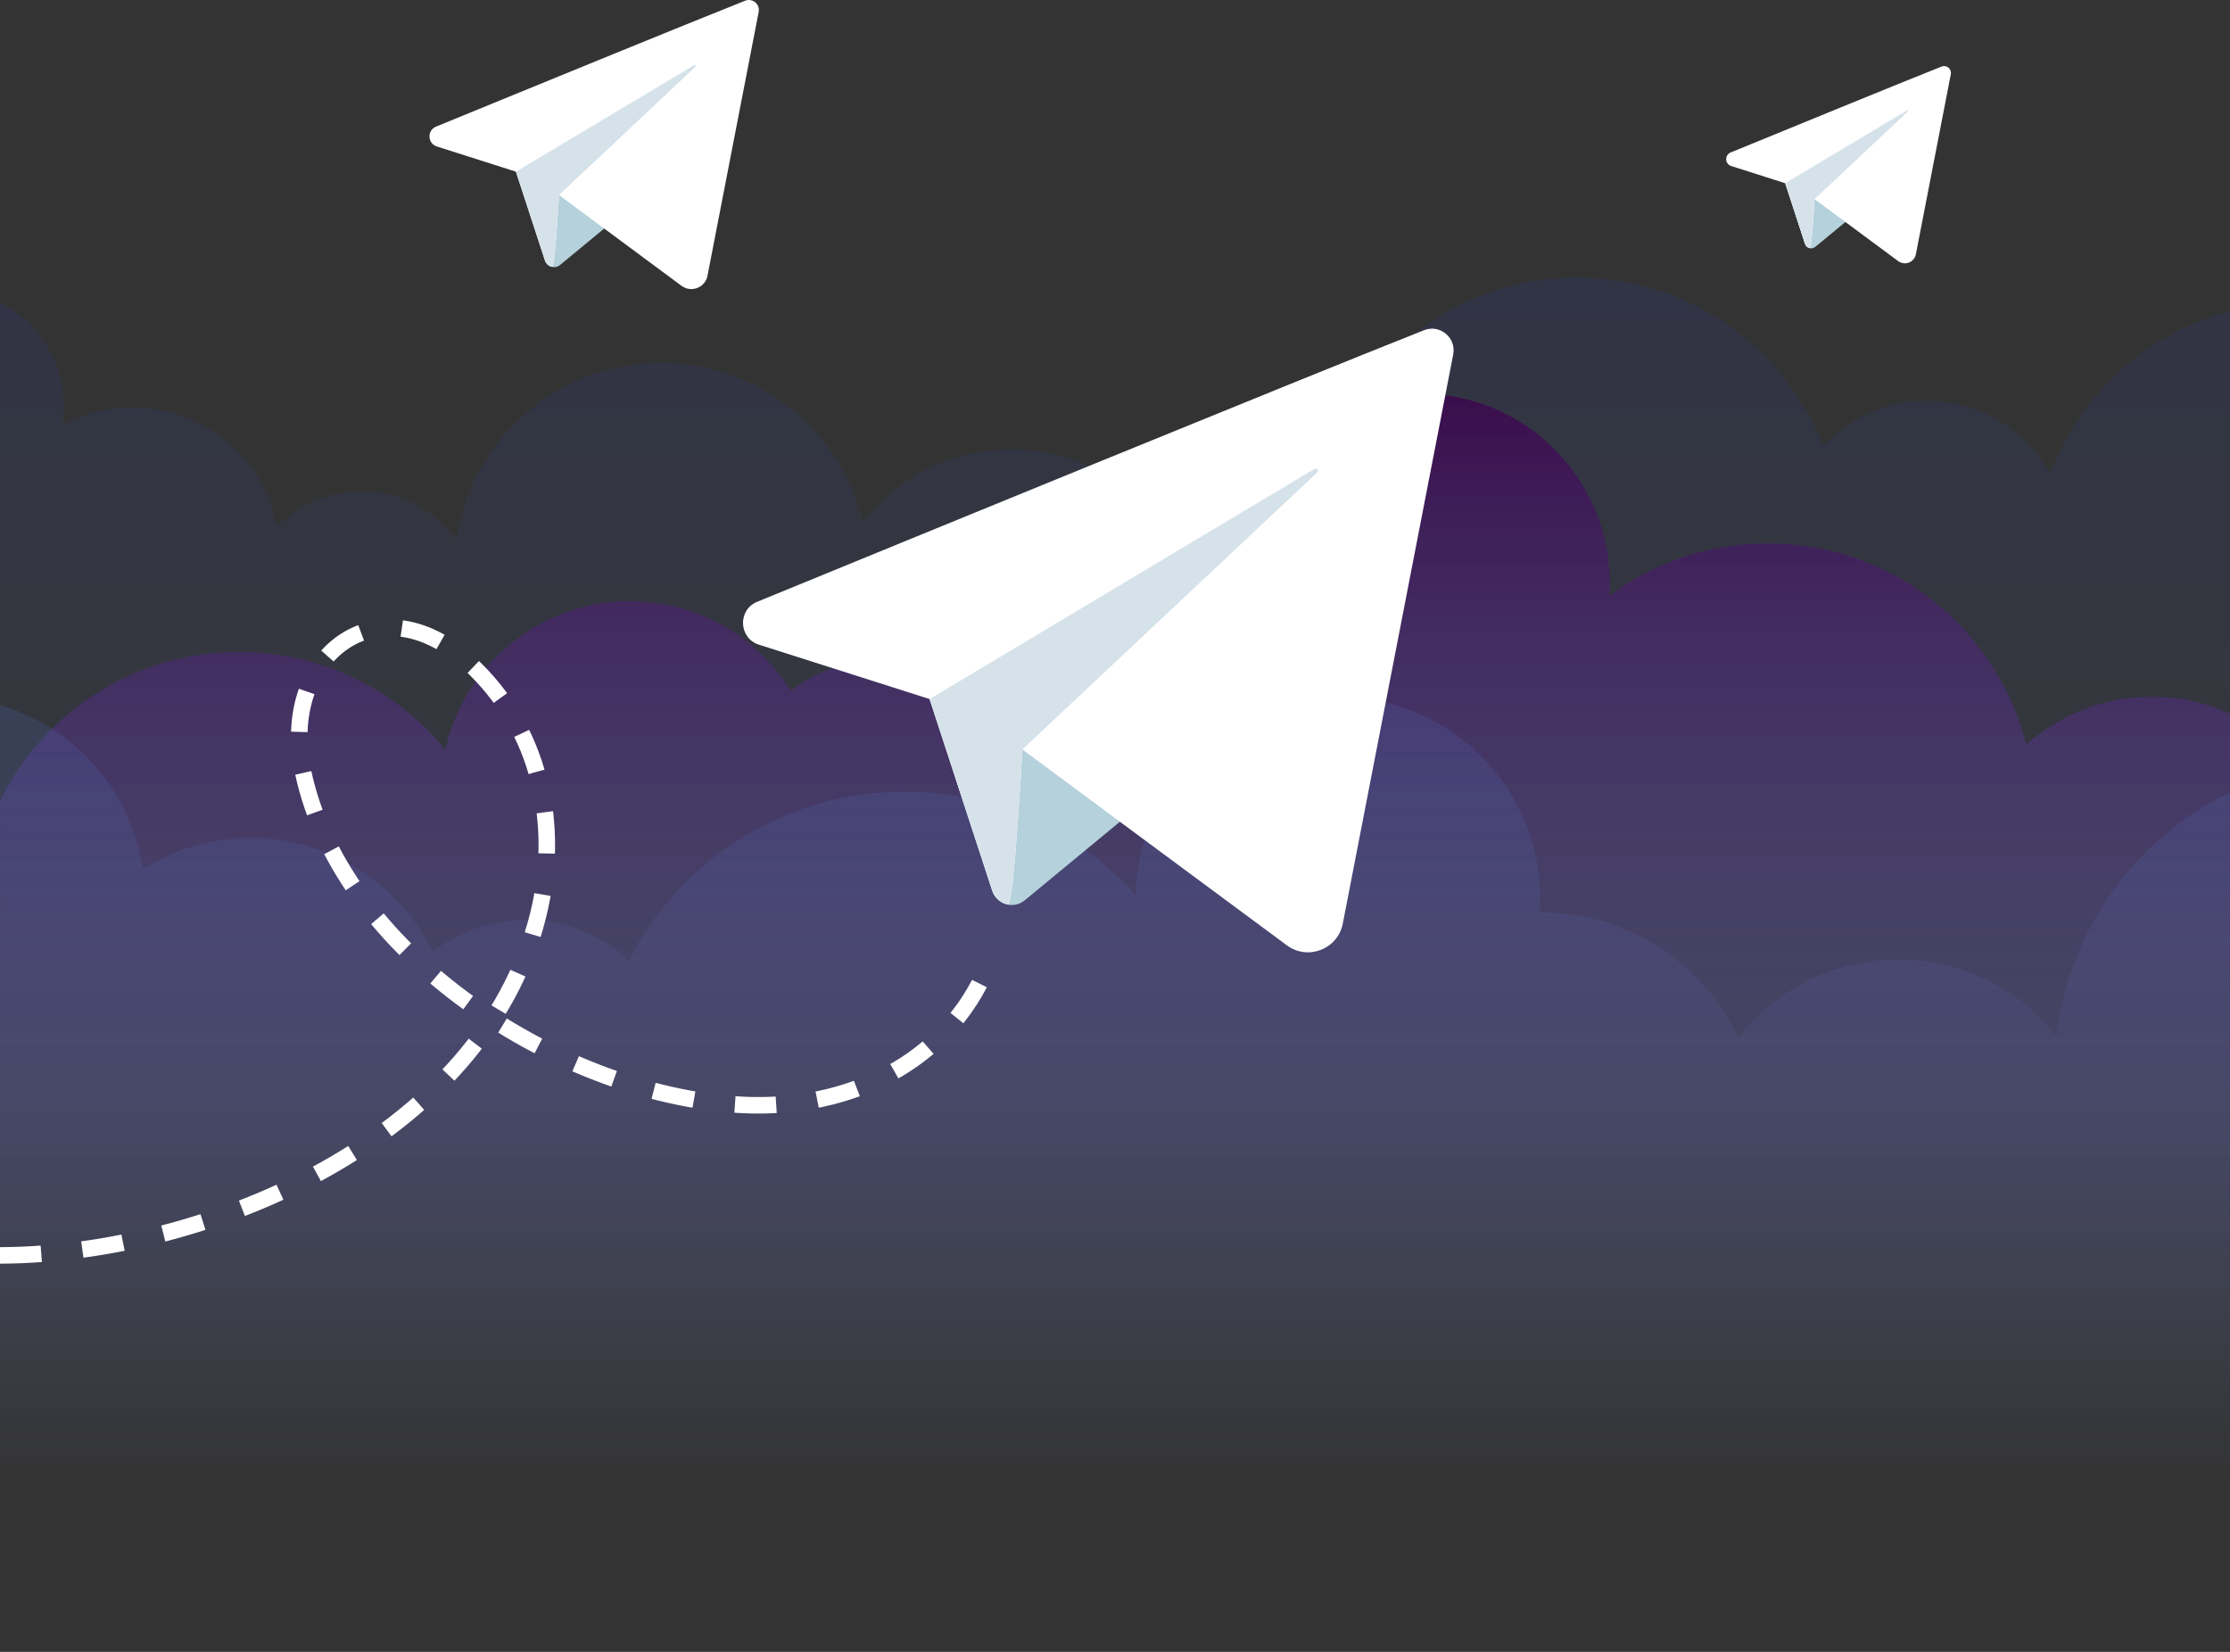
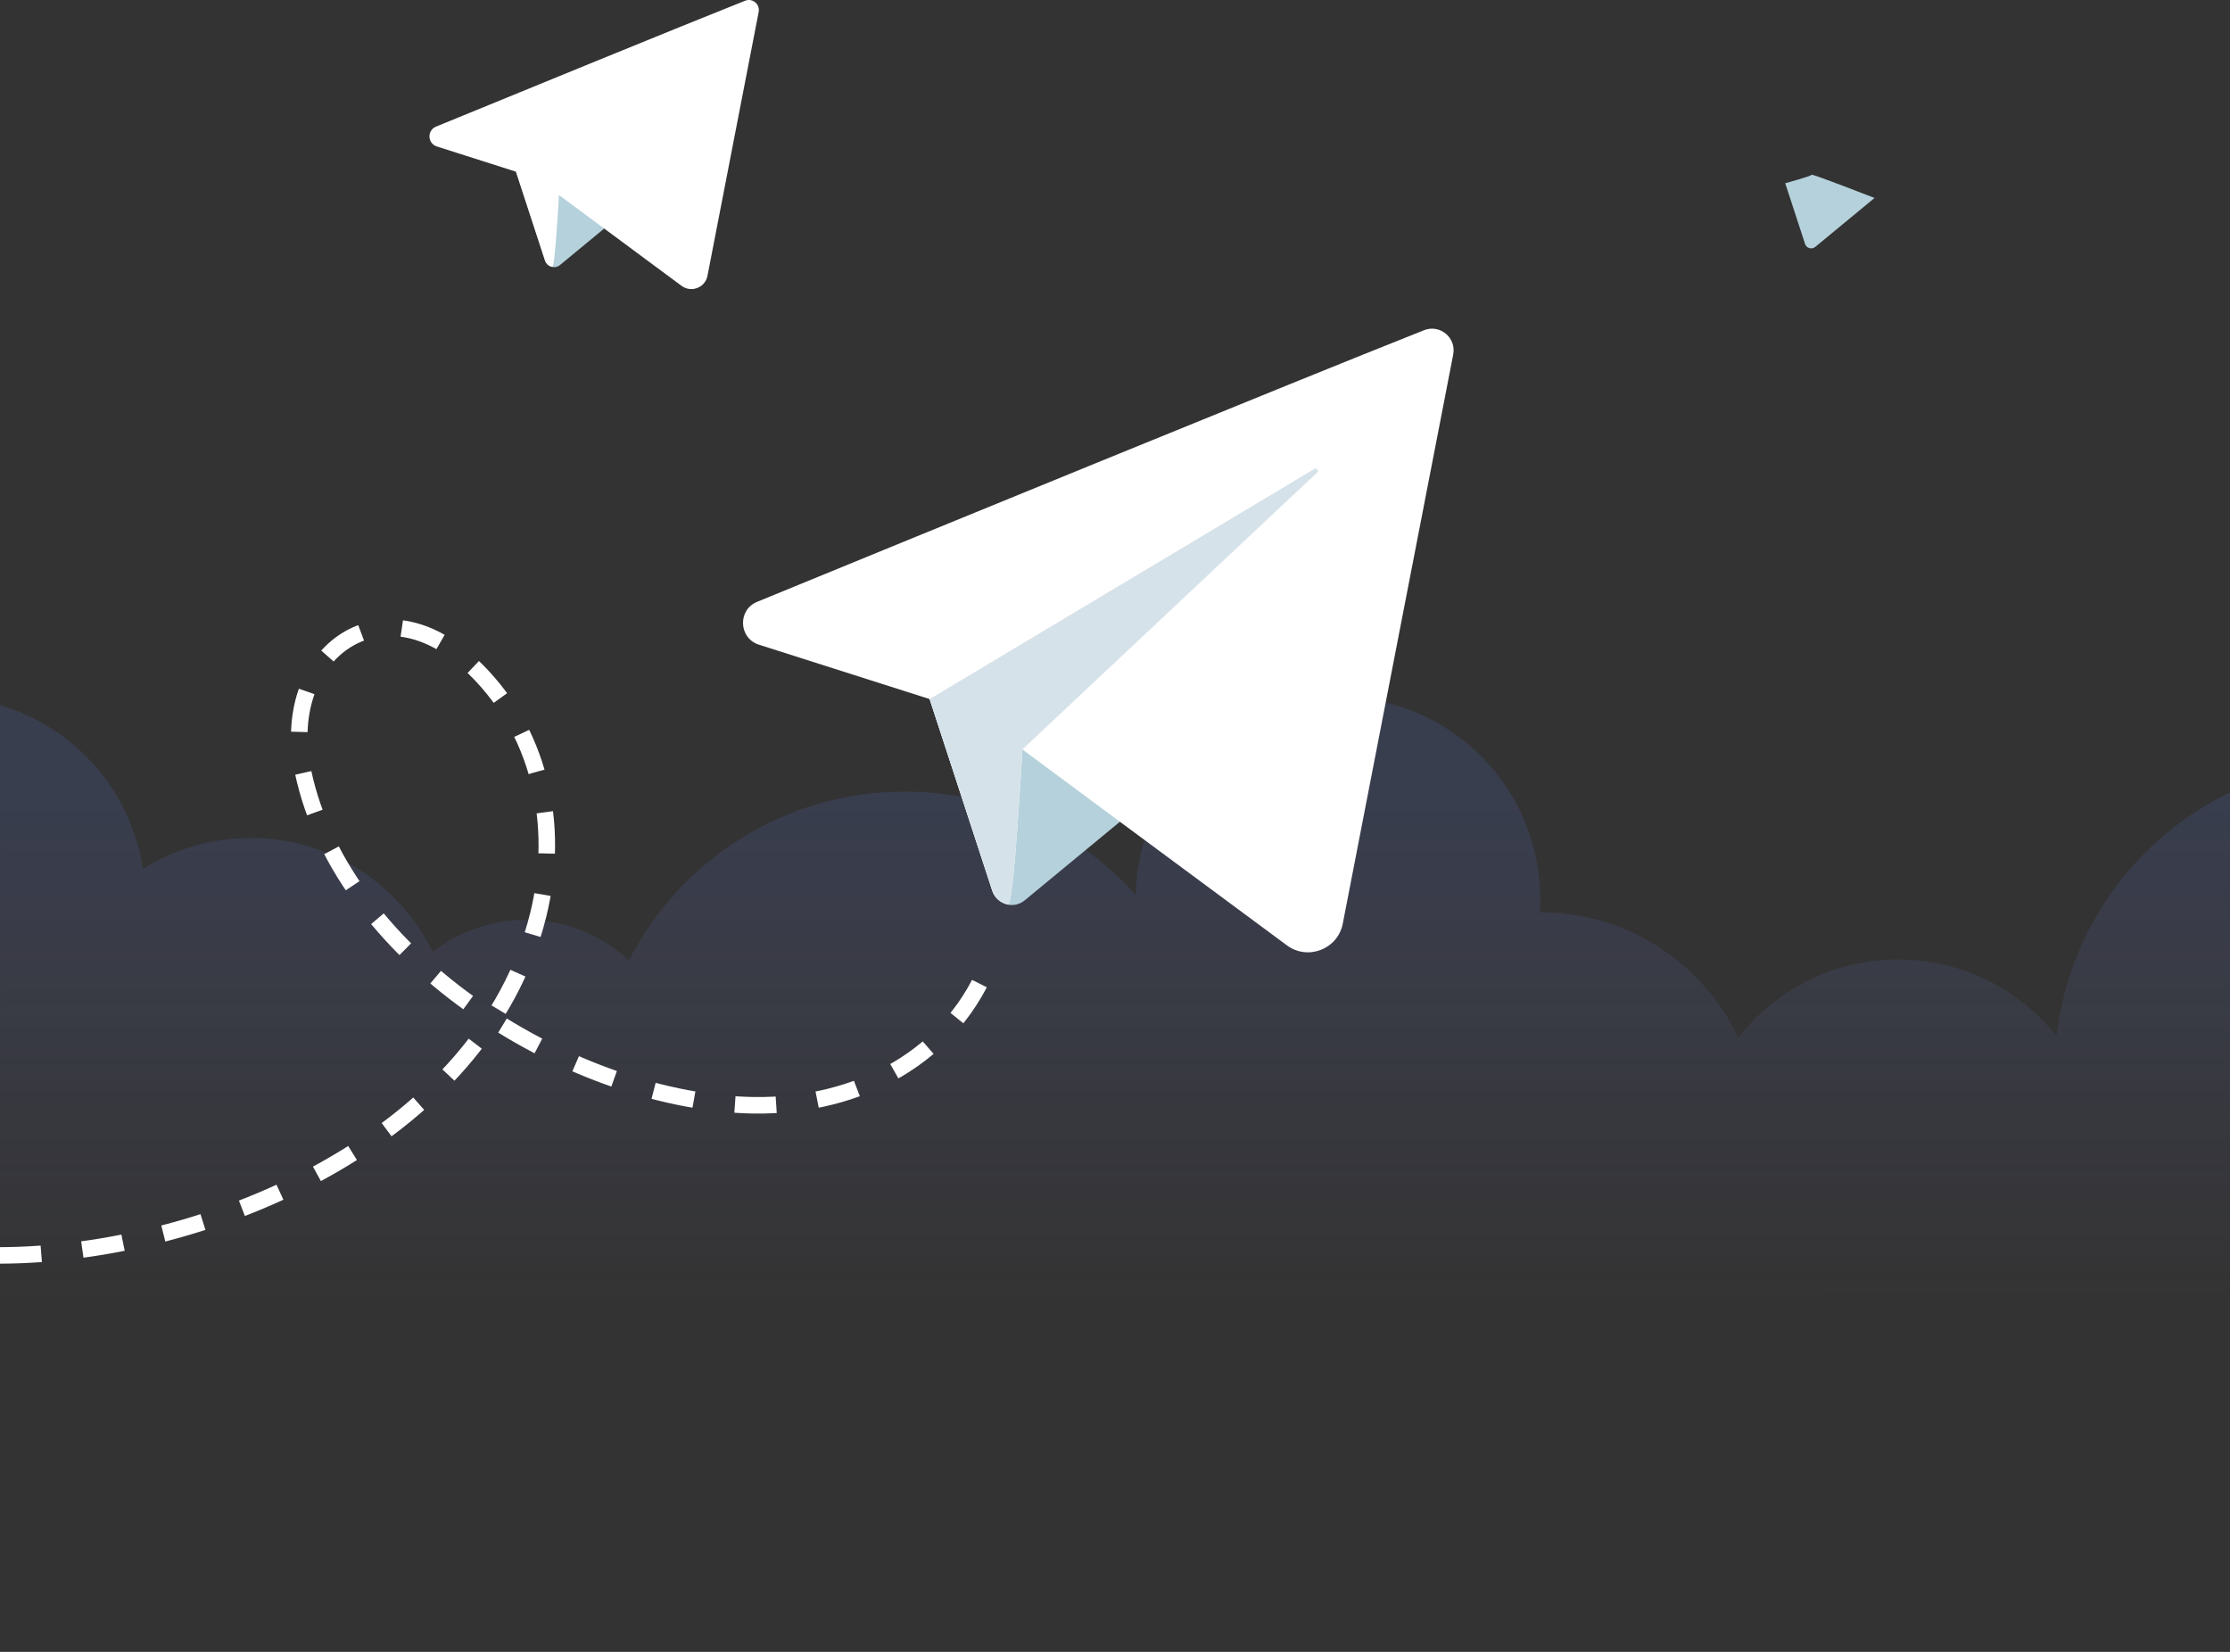
<svg xmlns="http://www.w3.org/2000/svg" width="270" height="200" viewBox="0 0 270 200" fill="none">
  <rect x="0" y="0" width="270" height="200" fill="#333333" stroke="none" />
  <g opacity="0.9">
-     <path opacity="0.31" d="M269.999 167V37.662C259.96 40.315 251.855 47.717 248.232 57.323C245.31 52.068 239.703 48.511 233.263 48.511C228.319 48.511 223.867 50.609 220.742 53.961C216.077 42.05 204.491 33.611 190.926 33.611C173.679 33.611 159.624 47.249 158.94 64.327C157.913 64.093 156.847 63.964 155.749 63.964C150.784 63.964 146.41 66.492 143.841 70.33C141.065 61.104 132.508 54.382 122.377 54.382C115.073 54.382 108.587 57.877 104.494 63.285C101.89 52.199 91.945 43.944 80.066 43.944C67.469 43.944 57.041 53.224 55.241 65.32C52.633 61.787 48.441 59.495 43.713 59.495C39.743 59.495 36.15 61.111 33.556 63.72C31.931 55.508 24.691 49.316 16.002 49.316C12.96 49.316 10.096 50.077 7.588 51.416C7.689 50.731 7.743 50.03 7.743 49.316C7.743 43.779 4.599 38.98 0 36.596V64.634V167H269.999Z" fill="url(#paint0_linear_89_40)" />
-     <path d="M270 129.716V86.413C267.116 85.106 263.918 84.373 260.547 84.373C254.708 84.373 249.382 86.558 245.333 90.151C241.81 76.154 229.143 65.791 214.052 65.791C206.859 65.791 200.216 68.147 194.851 72.128C194.885 71.619 194.908 71.106 194.908 70.587C194.908 57.921 184.641 47.654 171.975 47.654C159.308 47.654 149.041 57.921 149.041 70.587C149.041 73.094 149.448 75.504 150.192 77.761C146.272 74.633 141.307 72.758 135.902 72.758C127.387 72.758 119.961 77.402 116.005 84.292C113.244 81.749 109.559 80.194 105.509 80.194C101.819 80.194 98.432 81.486 95.77 83.639C91.731 77.129 84.523 72.792 76.3 72.792C65.341 72.792 56.186 80.492 53.935 90.775C48.019 83.547 39.03 78.931 28.961 78.931C16.249 78.931 5.258 86.287 0.002 96.972V179.54H270V129.716Z" fill="url(#paint1_linear_89_40)" />
    <path d="M270 157.786V95.941C258.664 101.411 250.497 112.408 249.003 125.44C244.515 119.792 237.592 116.166 229.817 116.166C221.955 116.166 214.964 119.874 210.481 125.63C206.225 116.658 197.086 110.452 186.495 110.452C186.476 110.452 186.458 110.454 186.439 110.454C186.473 109.93 186.495 109.404 186.495 108.872C186.495 95.341 175.527 84.372 161.996 84.372C148.64 84.372 137.788 95.061 137.509 108.351C130.637 100.677 120.658 95.844 109.546 95.844C94.98 95.844 82.361 104.149 76.141 116.277C72.863 113.24 68.478 111.38 63.656 111.38C59.406 111.38 55.495 112.828 52.382 115.251C48.409 107.084 40.033 101.454 30.34 101.454C25.545 101.454 21.075 102.837 17.297 105.218C15.878 95.733 9.021 88.029 0.002 85.372V157.786H270Z" fill="url(#paint2_linear_89_40)" fill-opacity="0.2" />
  </g>
  <path d="M112.556 84.64L120.152 107.876C120.692 109.527 122.725 110.117 124.065 109.011L146.752 90.282C146.752 90.282 122.644 80.878 122.644 81.391C122.644 81.904 112.556 84.64 112.556 84.64Z" fill="#B5D1DB" />
  <path d="M172.414 39.981C157.598 45.841 109.775 65.438 91.675 72.863C89.285 73.843 89.429 77.272 91.889 78.056L112.556 84.639L120.128 107.801C120.433 108.733 121.202 109.333 122.06 109.495C122.756 109.626 123.784 90.738 123.784 90.738C123.784 90.738 145.509 106.849 155.814 114.459C158.353 116.333 161.978 114.924 162.58 111.826C165.649 96.005 173.325 56.446 175.949 42.921C176.344 40.887 174.34 39.219 172.414 39.981Z" fill="white" />
  <path d="M122.06 109.494C122.757 109.625 123.784 90.737 123.784 90.737L159.476 57.212C159.717 56.985 159.429 56.603 159.144 56.773L112.556 84.639L120.128 107.801C120.433 108.733 121.202 109.333 122.06 109.494Z" fill="#D6E2EA" />
  <path d="M216.147 22.185L218.549 29.534C218.72 30.056 219.363 30.243 219.787 29.893L226.963 23.969C226.963 23.969 219.337 20.995 219.337 21.157C219.337 21.32 216.147 22.185 216.147 22.185Z" fill="#B5D1DB" />
-   <path d="M235.079 8.06C230.393 9.913 215.267 16.111 209.542 18.46C208.786 18.77 208.832 19.854 209.61 20.102L216.146 22.184L218.542 29.51C218.638 29.805 218.881 29.995 219.152 30.046C219.373 30.087 219.698 24.113 219.698 24.113C219.698 24.113 226.569 29.209 229.829 31.616C230.632 32.209 231.778 31.763 231.968 30.783C232.939 25.779 235.367 13.267 236.197 8.99C236.322 8.346 235.688 7.819 235.079 8.06Z" fill="white" />
-   <path d="M219.153 30.046C219.373 30.087 219.698 24.113 219.698 24.113L230.987 13.51C231.063 13.438 230.972 13.317 230.882 13.371L216.147 22.184L218.542 29.51C218.638 29.805 218.882 29.995 219.153 30.046Z" fill="#D6E2EA" />
  <path d="M62.473 20.787L65.994 31.558C66.245 32.323 67.187 32.596 67.808 32.084L78.324 23.403C78.324 23.403 67.149 19.044 67.149 19.282C67.149 19.519 62.473 20.787 62.473 20.787Z" fill="#B5D1DB" />
  <path d="M90.218 0.087C83.351 2.804 61.184 11.887 52.795 15.329C51.687 15.783 51.753 17.372 52.894 17.735L62.473 20.787L65.983 31.523C66.124 31.955 66.481 32.233 66.878 32.308C67.201 32.369 67.677 23.614 67.677 23.614C67.677 23.614 77.747 31.082 82.524 34.609C83.701 35.478 85.381 34.824 85.66 33.389C87.083 26.055 90.641 7.719 91.857 1.45C92.04 0.507 91.111 -0.266 90.218 0.087Z" fill="white" />
-   <path d="M66.879 32.308C67.202 32.368 67.678 23.614 67.678 23.614L84.222 8.074C84.333 7.969 84.2 7.792 84.068 7.871L62.473 20.787L65.983 31.523C66.125 31.955 66.481 32.233 66.879 32.308Z" fill="#D6E2EA" />
  <path d="M0 152C25.097 151.924 58.458 137.844 65.155 110.81C67.857 99.9 65.455 88.21 56.763 80.248C45.779 70.185 33.719 79.38 36.687 93.424C41.562 116.496 69.885 133.58 91.412 133.822C103.854 133.962 115.527 128.026 120 115.897" stroke="white" stroke-width="2" stroke-miterlimit="10" stroke-dasharray="5 5" />
  <defs>
    <linearGradient id="paint0_linear_89_40" x1="134.999" y1="33.611" x2="134.999" y2="167" gradientUnits="userSpaceOnUse">
      <stop stop-color="#1D3CDF" stop-opacity="0.37" />
      <stop offset="1" stop-color="#72B3E3" stop-opacity="0" />
    </linearGradient>
    <linearGradient id="paint1_linear_89_40" x1="135.001" y1="47.654" x2="135.001" y2="179.54" gradientUnits="userSpaceOnUse">
      <stop stop-color="#3B094E" />
      <stop offset="1" stop-color="#7A92E5" stop-opacity="0" />
    </linearGradient>
    <linearGradient id="paint2_linear_89_40" x1="134.999" y1="97.487" x2="135.001" y2="157.786" gradientUnits="userSpaceOnUse">
      <stop stop-color="#536CC6" />
      <stop offset="1" stop-color="#8286E7" stop-opacity="0" />
    </linearGradient>
  </defs>
</svg>